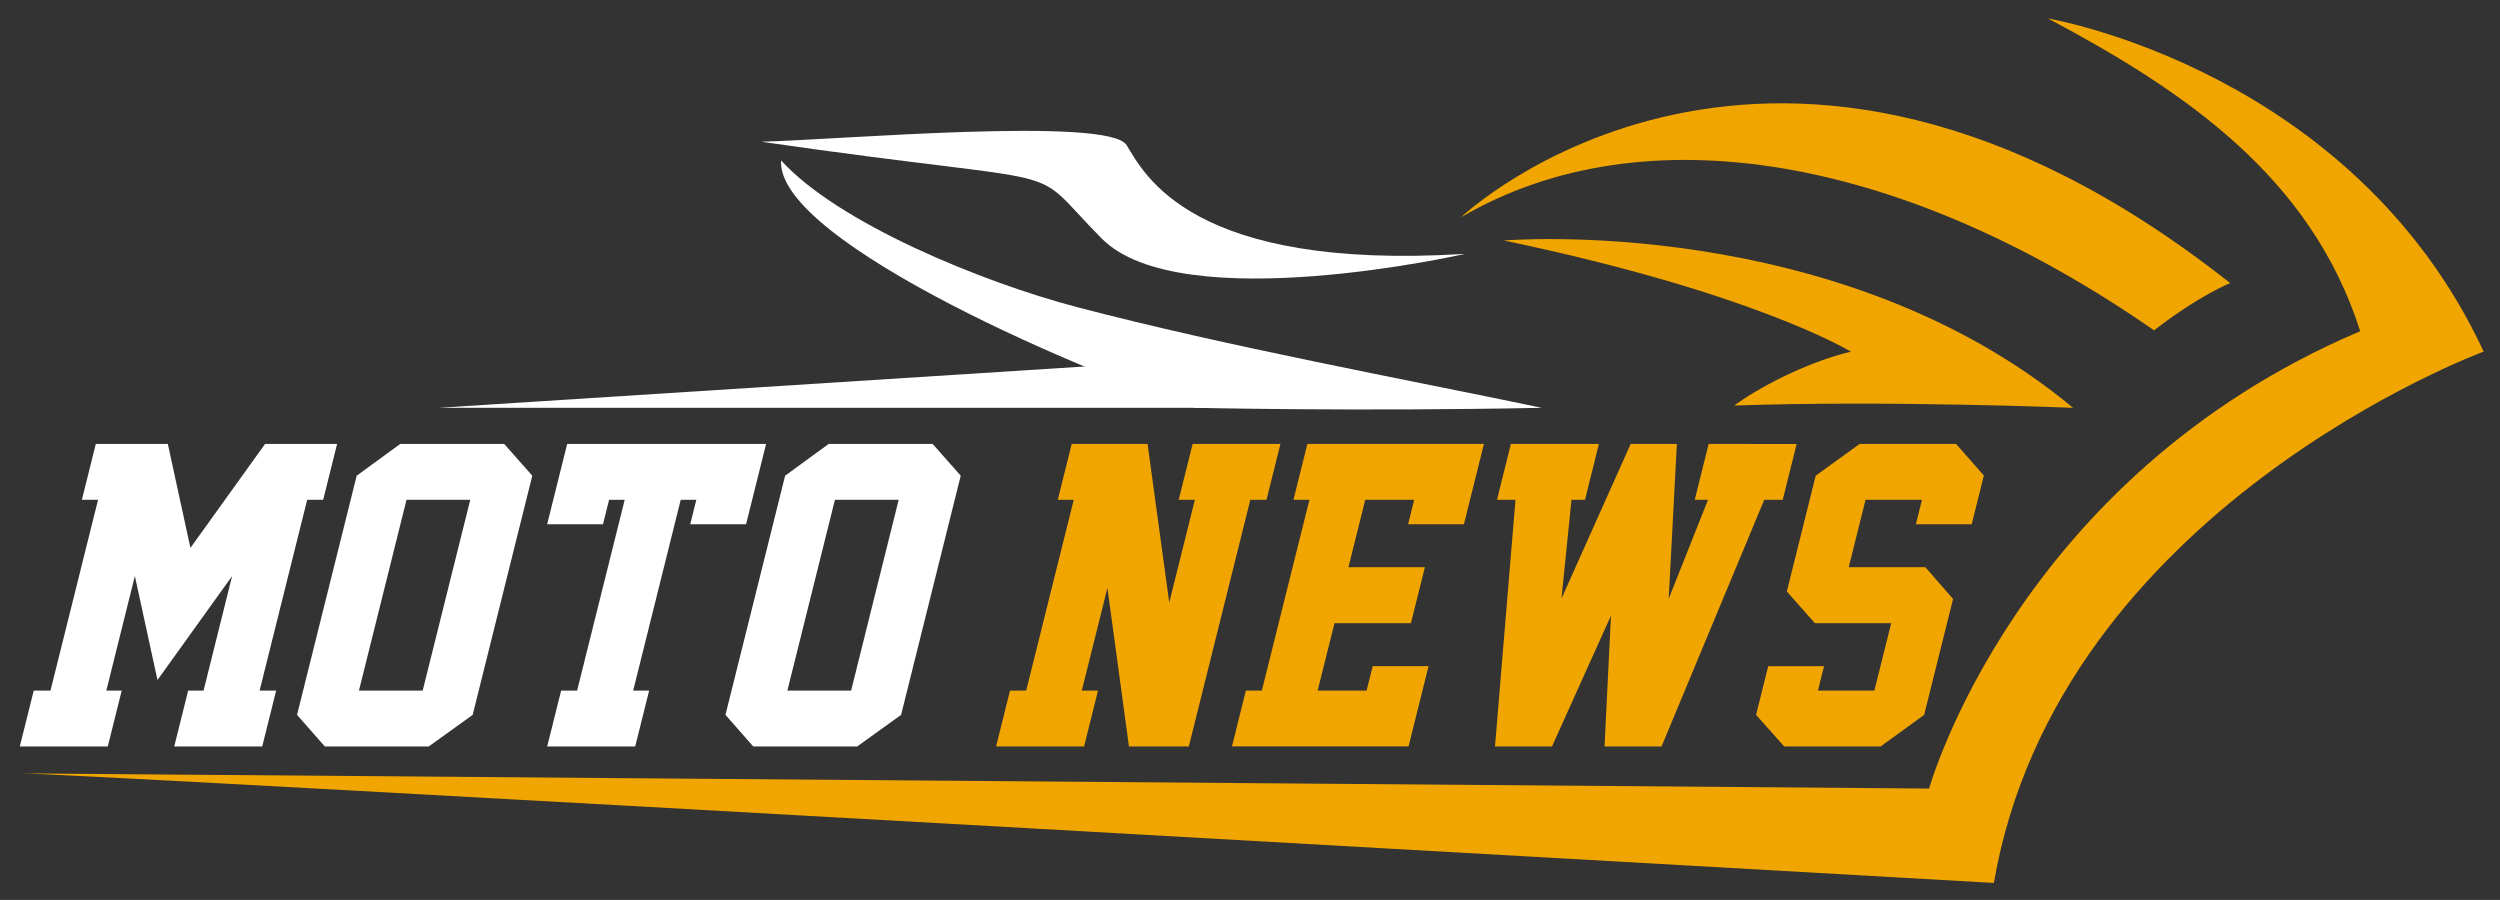
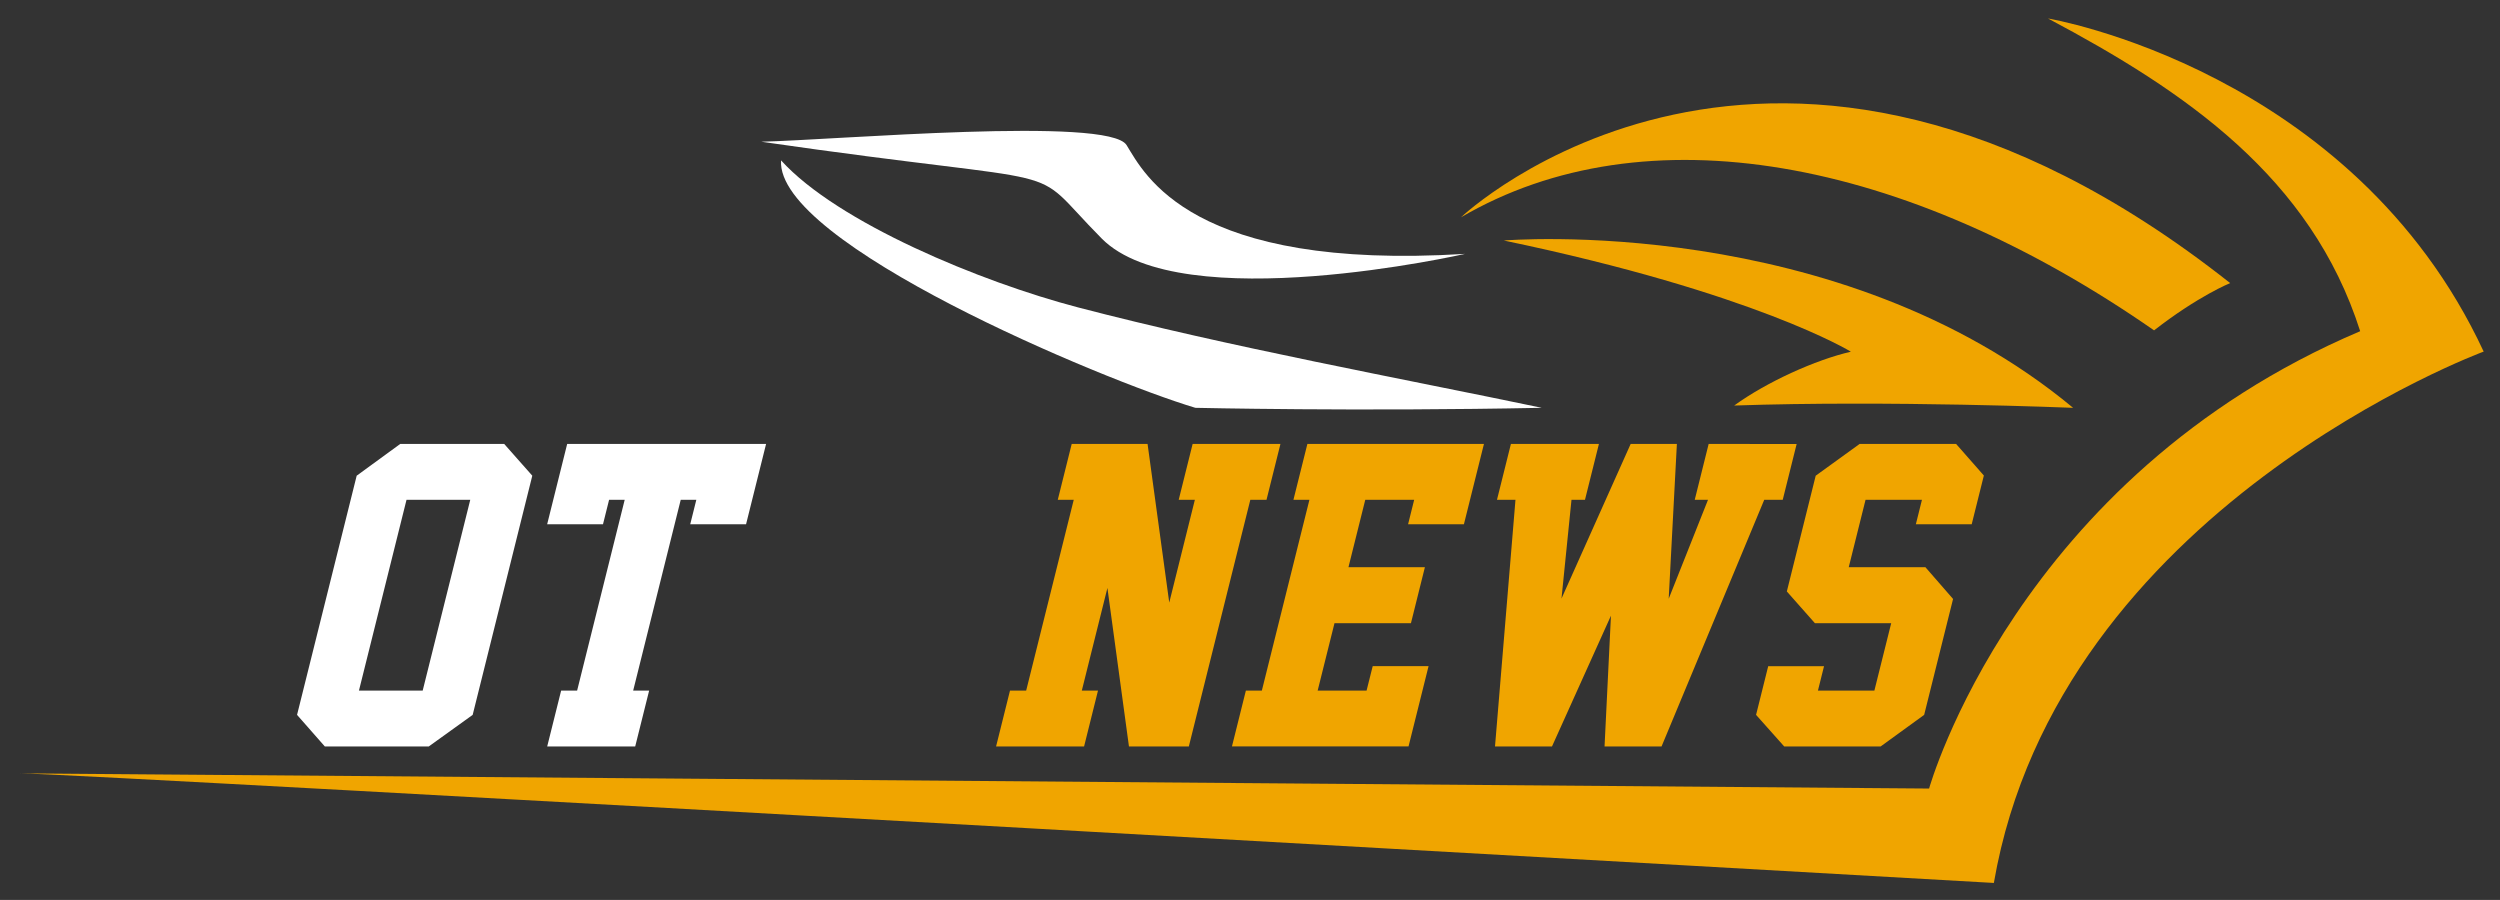
<svg xmlns="http://www.w3.org/2000/svg" version="1.1" id="Calque_1" x="0px" y="0px" width="211.125px" height="76px" viewBox="0 0 211.125 76" enable-background="new 0 0 211.125 76" xml:space="preserve">
  <rect x="0" y="0" width="211.125" height="76" fill="#333333" stroke="none" />
  <g>
    <path fill-rule="evenodd" clip-rule="evenodd" fill="#FFFFFF" d="M64.287,11.968c6.32-0.146,29.342-2.154,30.852,0.285   c1.507,2.441,5.433,10.623,28.585,9.187c0,0-23.985,5.453-30.68-1.292C86.35,13.401,92.015,15.983,64.287,11.968L64.287,11.968z" />
    <path fill-rule="evenodd" clip-rule="evenodd" fill="#F0A500" d="M172.954,1.56c0,0,25.711,4.306,36.792,28.132   c0,0-35.912,13.234-41.365,44.872c0,0-162.117-9.254-166.709-9.254l161.24,1.283c0,0,7.343-26.279,36.405-38.623   C195.171,14.967,184.57,7.728,172.954,1.56L172.954,1.56z" />
    <path fill-rule="evenodd" clip-rule="evenodd" fill="#F0A500" d="M123.379,18.352c0,0,26.291-24.991,64.96,5.556   c0,0-2.668,1.066-6.428,3.992C160.813,13.226,138.889,9.275,123.379,18.352L123.379,18.352z" />
    <path fill-rule="evenodd" clip-rule="evenodd" fill="#FFFFFF" d="M65.96,13.544c-0.451,6.998,27.093,18.531,34.987,20.896   c0,0,13.672,0.316,29.259,0c-11.622-2.431-26.429-5.148-39.184-8.485C82.849,23.816,70.73,18.806,65.96,13.544L65.96,13.544z" />
    <path fill-rule="evenodd" clip-rule="evenodd" fill="#F0A500" d="M126.996,20.311c0,0,28.184-2.393,48.078,14.13   c0,0-15.558-0.644-28.623-0.193c2.773-2.006,6.875-3.859,9.855-4.547C156.307,29.7,148.27,24.746,126.996,20.311L126.996,20.311z" />
-     <polygon fill-rule="evenodd" clip-rule="evenodd" fill="#FFFFFF" points="37.023,34.44 100.854,30.358 105.139,34.44 37.023,34.44     " />
    <g>
-       <path fill="#FFFFFF" d="M14.715,63.037l1.175-4.716h1.3l2.412-9.674l-6.303,8.78l-1.91-8.78l-2.41,9.674h1.3l-1.176,4.716H1.672    l1.177-4.716h1.414l4.019-16.114H6.915l1.175-4.715h6.083l1.908,8.779l6.303-8.779h6.083l-1.175,4.715h-1.35l-4.019,16.114h1.397    l-1.175,4.716H14.715z" />
      <path fill="#FFFFFF" d="M39.917,60.371l-3.706,2.666h-8.781l-2.344-2.666l5.036-20.198l3.677-2.682h8.78l2.373,2.682    L39.917,60.371z M35.696,58.321l4.018-16.114h-5.383l-4.018,16.114H35.696z" />
      <path fill="#FFFFFF" d="M58.805,42.207h-1.317l-4.017,16.114h1.349l-1.177,4.716h-7.432l1.177-4.716h1.35l4.018-16.114h-1.318    l-0.515,2.065h-4.715l1.69-6.78h16.798l-1.691,6.78H58.29L58.805,42.207z" />
-       <path fill="#FFFFFF" d="M76.097,60.371l-3.706,2.666H63.61l-2.344-2.666l5.037-20.198l3.677-2.682h8.782l2.372,2.682    L76.097,60.371z M71.877,58.321l4.017-16.114h-5.383l-4.017,16.114H71.877z" />
      <path fill="#F0A500" d="M95.34,63.037l-1.819-13.383l-2.162,8.667h1.367l-1.175,4.716h-7.432l1.175-4.716h1.366l4.018-16.114    h-1.349l1.176-4.715h6.407l1.831,13.399l2.163-8.684h-1.364l1.175-4.715h7.416l-1.176,4.715h-1.367l-5.193,20.83H95.34z" />
      <path fill="#F0A500" d="M104.038,63.037l1.176-4.716h1.349l4.018-16.114h-1.35l1.177-4.715h14.911l-1.691,6.78h-4.715l0.514-2.065    h-4.13l-1.419,5.691h6.455l-1.179,4.732h-6.457l-1.42,5.69h4.131l0.517-2.063h4.717l-1.691,6.779H104.038z" />
      <path fill="#F0A500" d="M151.728,37.492l-1.176,4.715h-1.561l-8.673,20.83h-4.814l0.541-11.042l-4.979,11.042h-4.813l1.729-20.83    h-1.562l1.176-4.715h7.433l-1.177,4.715h-1.139l-0.845,8.343l5.842-13.058h3.903l-0.691,13.074l3.32-8.358h-1.121l1.175-4.715    H151.728z" />
      <path fill="#F0A500" d="M162.495,60.371l-3.674,2.666h-8.146l-2.375-2.666l1.026-4.113h4.714l-0.515,2.063h4.766l1.42-5.69h-6.441    l-2.372-2.683l2.438-9.775l3.709-2.682h8.147l2.344,2.667l-1.026,4.114h-4.716l0.515-2.065h-4.764l-1.419,5.691h6.472l2.338,2.684    L162.495,60.371z" />
    </g>
  </g>
</svg>